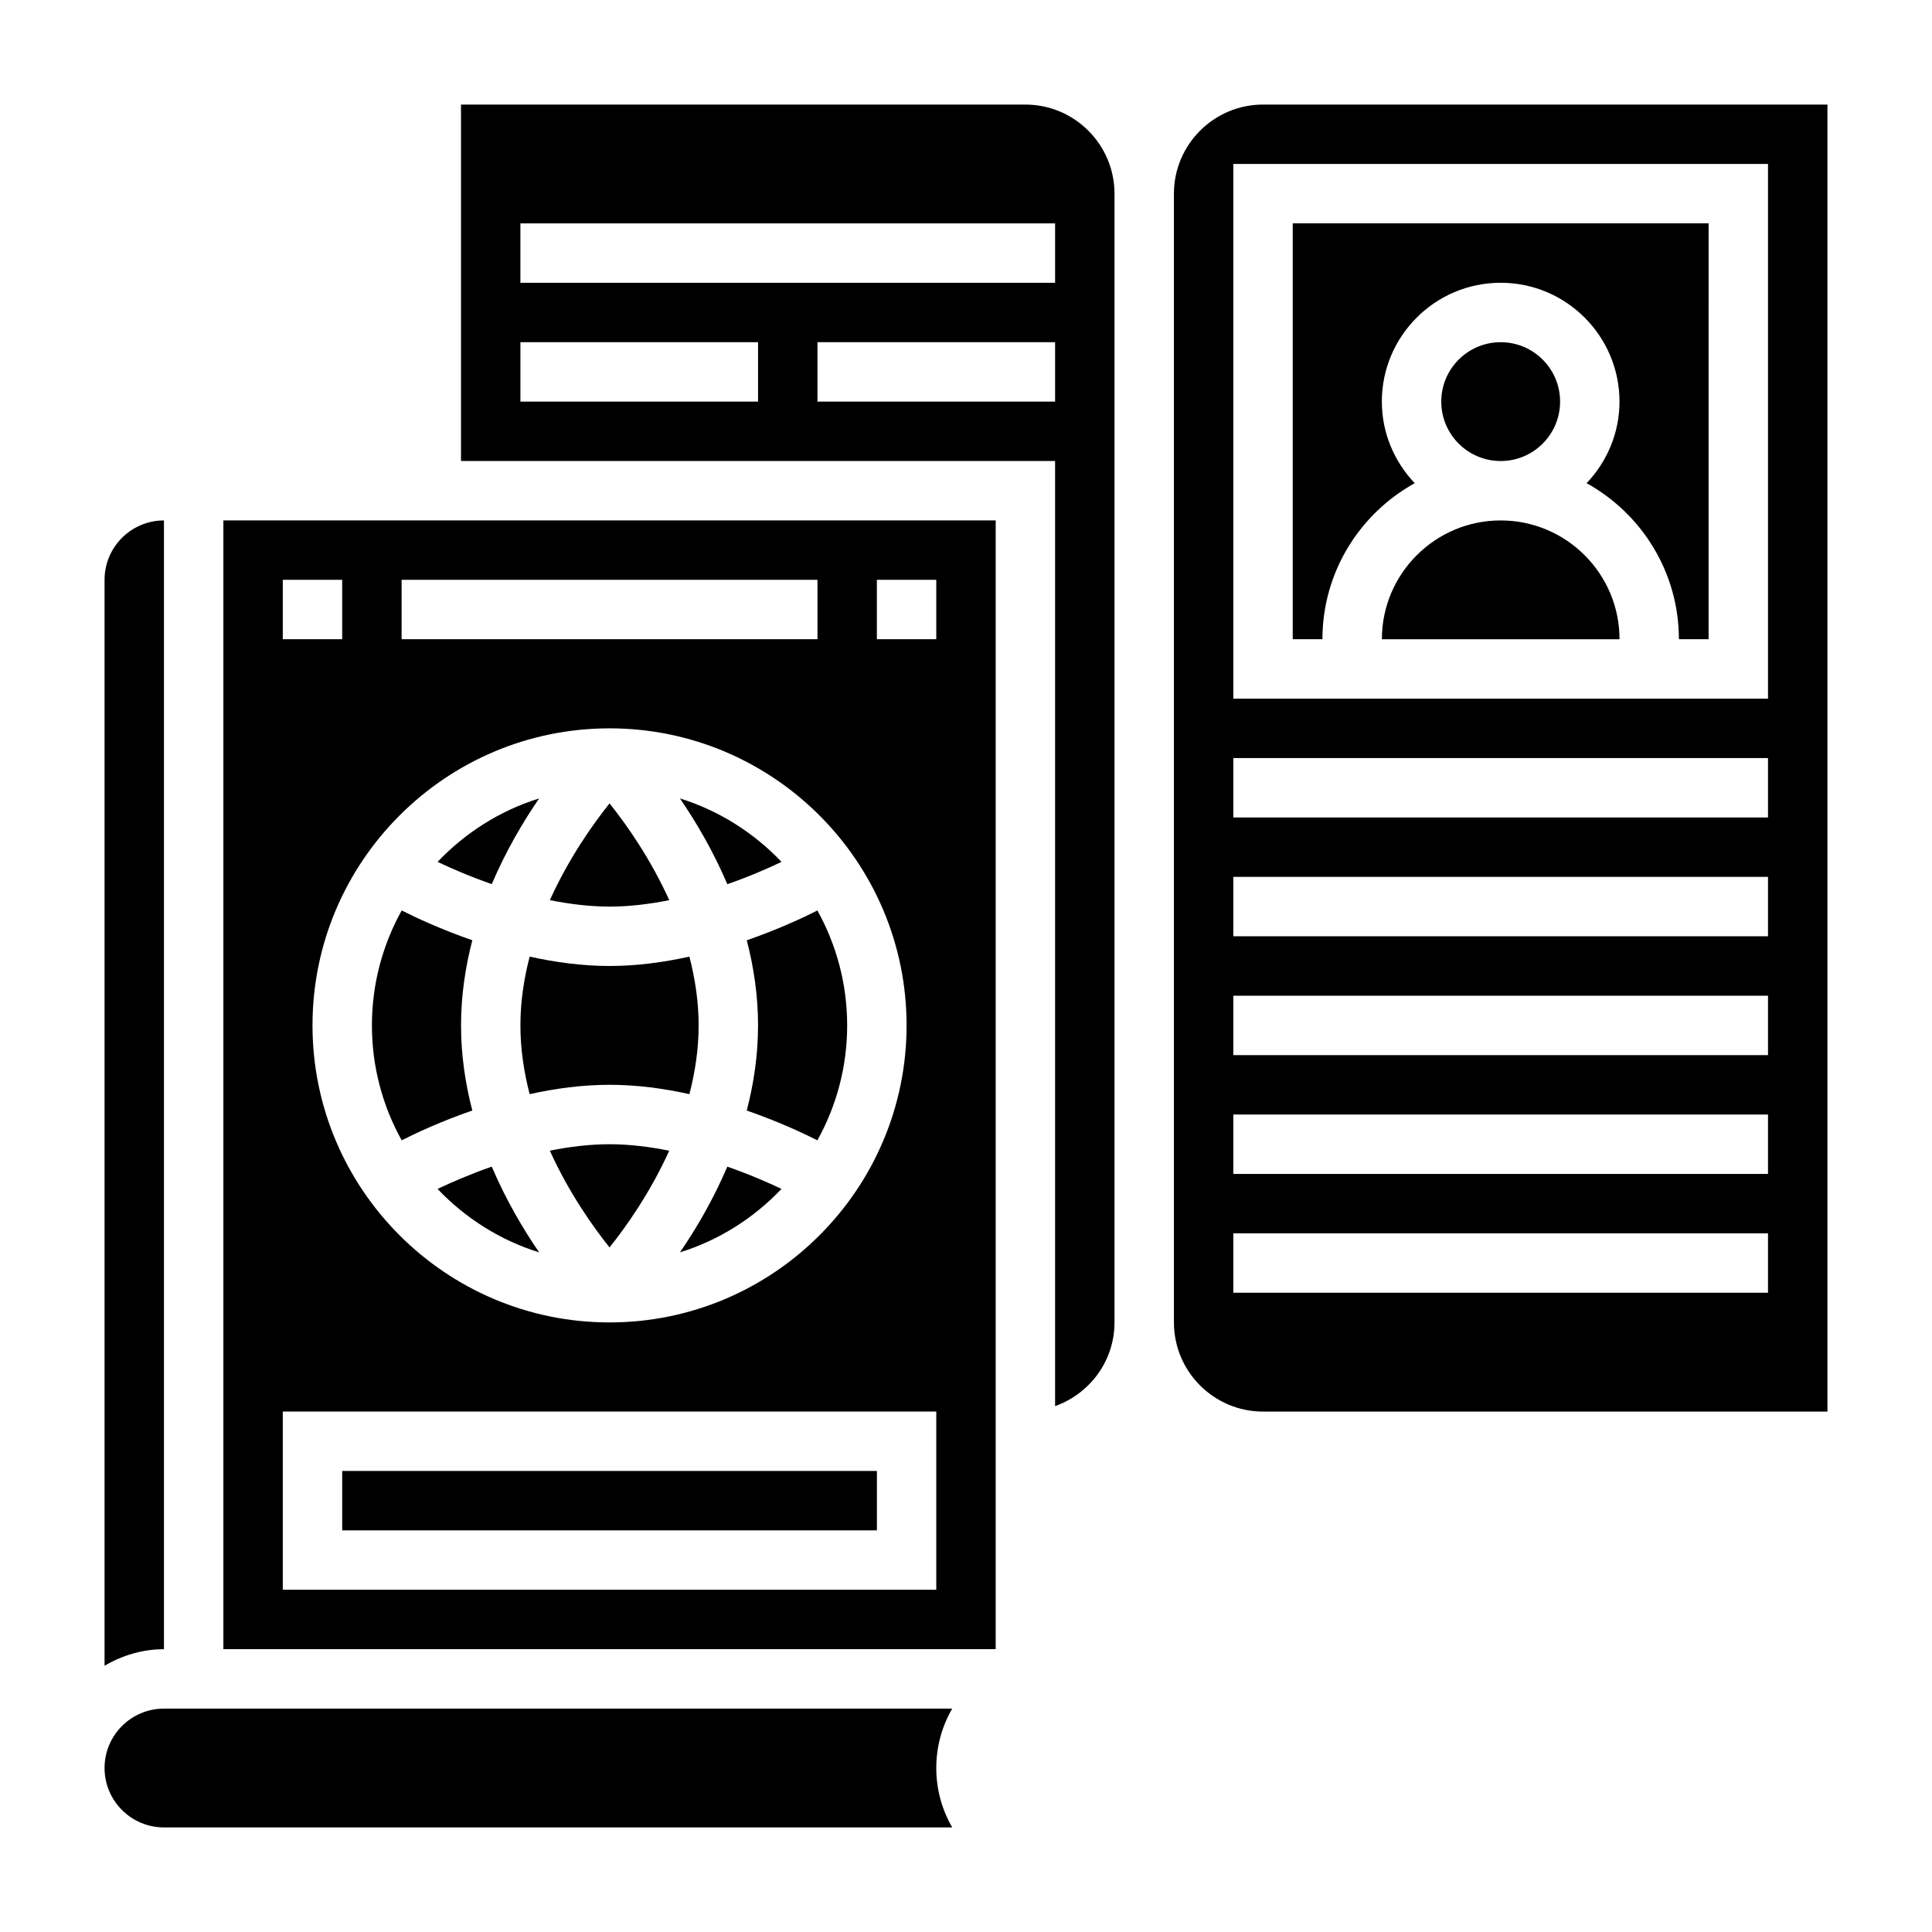
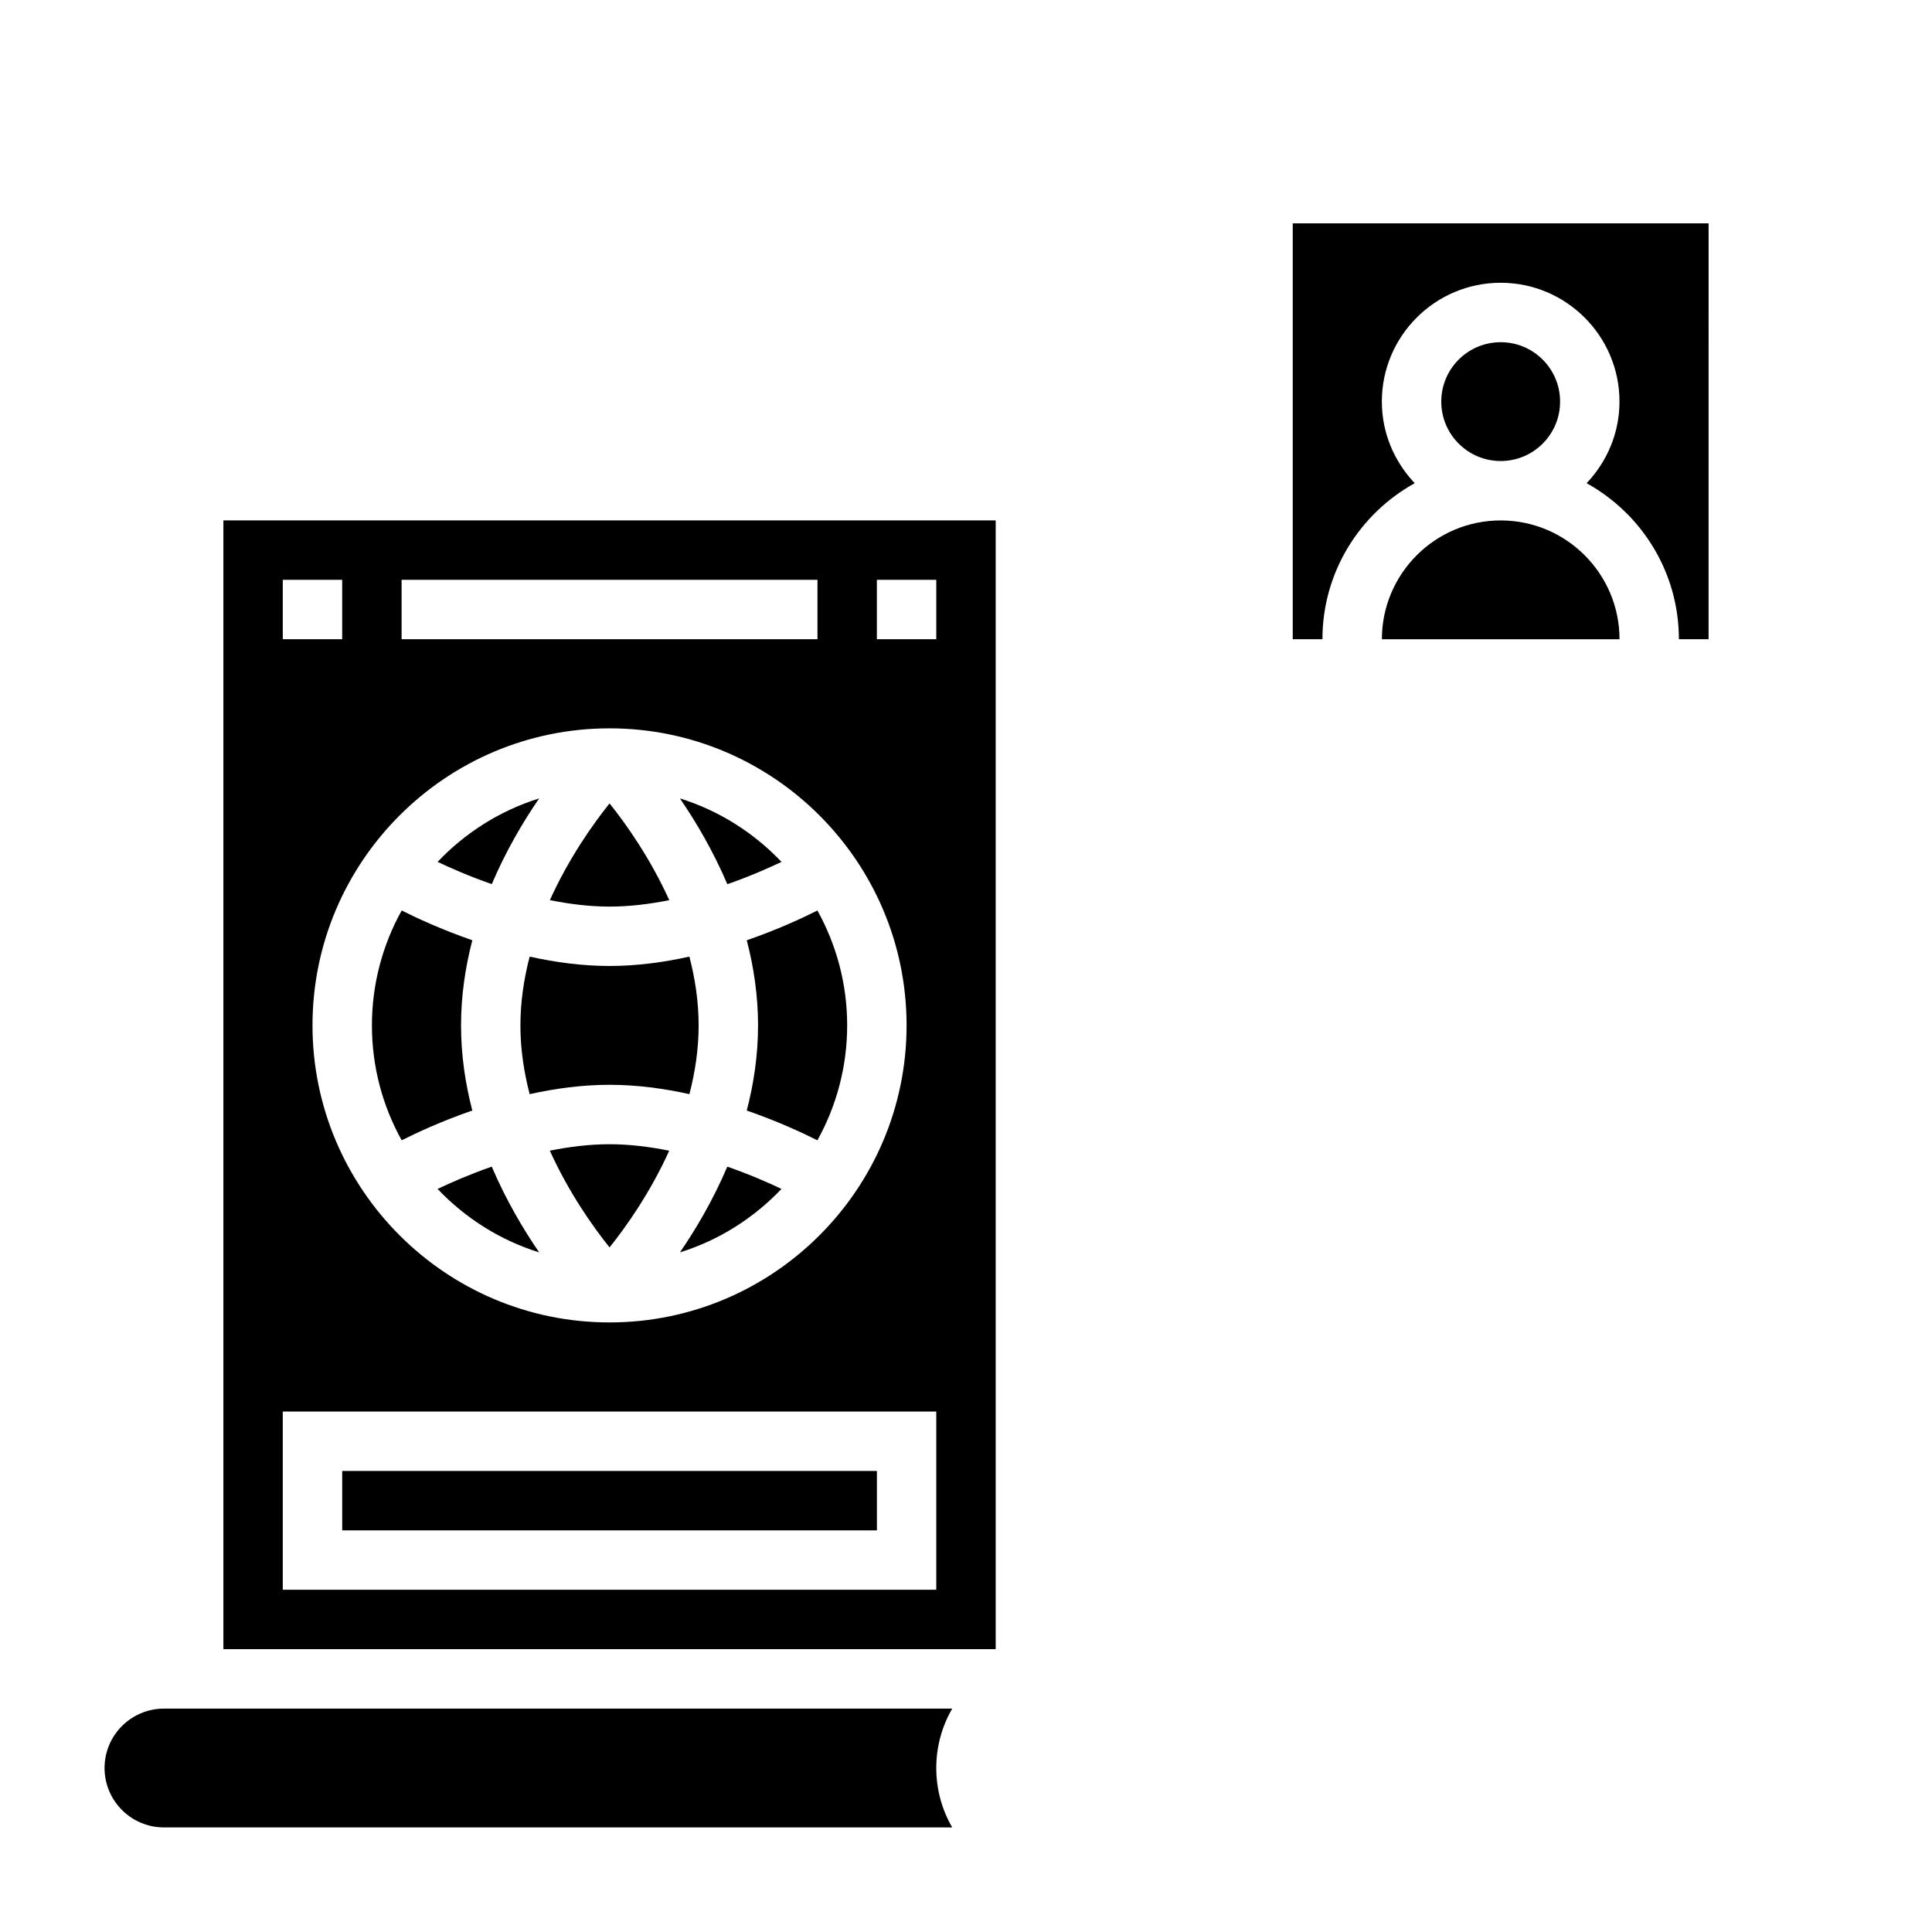
<svg xmlns="http://www.w3.org/2000/svg" fill="#000000" width="800px" height="800px" version="1.1" viewBox="144 144 512 512">
  <g>
    <path d="m321.36 382.55c-5.008-11.051-11.328-20.027-15.824-25.641-4.496 5.613-10.816 14.586-15.816 25.633 5.144 1.031 10.496 1.715 15.82 1.715 5.336 0 10.68-0.676 15.82-1.707z" />
    <path d="m286.88 355.59c-10.391 3.227-19.594 9.117-26.914 16.816 3.535 1.676 8.484 3.856 14.359 5.894 3.777-8.859 8.309-16.539 12.555-22.711z" />
-     <path d="m478.72 171.71c-13.02 0-23.617 10.598-23.617 23.617v299.14c0 13.02 10.598 23.617 23.617 23.617h149.57v-346.37zm133.82 314.88h-141.7v-15.742h141.7zm0-31.488h-141.7v-15.742h141.7zm0-31.488h-141.7v-15.742h141.7zm0-31.488h-141.7v-15.742h141.7zm0-31.488h-141.7v-15.742h141.7zm0-31.488h-141.7v-141.7h141.7z" />
    <path d="m351.11 372.41c-7.32-7.699-16.531-13.586-26.922-16.816 4.242 6.18 8.785 13.871 12.562 22.727 5.875-2.051 10.824-4.227 14.359-5.91z" />
    <path d="m250.45 446.19c3.93-1.984 10.531-5.055 18.719-7.894-1.848-7.094-2.988-14.66-2.988-22.555 0-7.894 1.141-15.461 2.992-22.562-8.188-2.844-14.793-5.91-18.719-7.894-5.019 9.039-7.891 19.414-7.891 30.457 0 11.043 2.871 21.422 7.887 30.449z" />
    <path d="m234.69 533.82h141.7v15.742h-141.7z" />
    <path d="m326.7 433.96c1.504-5.801 2.445-11.91 2.445-18.223s-0.945-12.422-2.449-18.223c-6.734 1.496-13.922 2.481-21.164 2.481-7.242 0-14.43-0.984-21.168-2.481-1.504 5.801-2.449 11.91-2.449 18.223s0.945 12.422 2.449 18.223c6.738-1.496 13.926-2.477 21.168-2.477 7.242 0 14.43 0.98 21.168 2.477z" />
    <path d="m187.45 596.8c-8.684 0-15.742 7.062-15.742 15.742 0 8.684 7.062 15.742 15.742 15.742h208.9c-2.691-4.633-4.227-10.012-4.227-15.742s1.535-11.109 4.227-15.742z" />
    <path d="m324.19 475.89c10.391-3.227 19.594-9.117 26.914-16.816-3.535-1.676-8.484-3.856-14.359-5.894-3.777 8.855-8.312 16.539-12.555 22.711z" />
    <path d="m259.96 459.08c7.32 7.699 16.531 13.586 26.922 16.816-4.242-6.18-8.785-13.871-12.562-22.727-5.875 2.055-10.828 4.227-14.359 5.91z" />
-     <path d="m187.45 281.92c-8.684 0-15.742 7.062-15.742 15.742v287.77c4.652-2.707 9.98-4.375 15.742-4.375z" />
    <path d="m203.2 581.05h204.67v-299.14h-204.67zm173.18-283.39h15.742v15.742h-15.742zm-125.95 0h110.21v15.742h-110.21zm55.105 39.359c43.406 0 78.719 35.312 78.719 78.719s-35.312 78.719-78.719 78.719-78.719-35.312-78.719-78.719c-0.004-43.406 35.312-78.719 78.719-78.719zm-86.594-39.359h15.742v15.742h-15.742zm0 220.41h173.18v47.23l-173.18 0.004z" />
    <path d="m289.71 448.94c5.008 11.051 11.328 20.027 15.824 25.641 4.496-5.613 10.816-14.586 15.816-25.633-5.144-1.031-10.496-1.715-15.816-1.715-5.34 0-10.684 0.676-15.824 1.707z" />
    <path d="m344.89 415.74c0 7.894-1.141 15.461-2.992 22.562 8.188 2.844 14.793 5.91 18.719 7.894 5.016-9.035 7.891-19.414 7.891-30.457 0-11.043-2.875-21.418-7.887-30.449-3.93 1.984-10.531 5.055-18.719 7.894 1.848 7.094 2.988 14.66 2.988 22.555z" />
-     <path d="m415.74 171.71h-149.57v94.465h157.44v250.46c9.141-3.258 15.742-11.918 15.742-22.168v-299.14c0-13.02-10.598-23.613-23.617-23.613zm-70.848 78.719h-62.977v-15.742h62.977zm78.719 0h-62.977v-15.742h62.977zm0-31.488h-141.7v-15.742h141.7z" />
    <path d="m541.7 281.92c-17.367 0-31.488 14.121-31.488 31.488h62.977c0-17.367-14.121-31.488-31.488-31.488z" />
    <path d="m557.44 250.43c0 8.695-7.047 15.746-15.742 15.746-8.695 0-15.746-7.051-15.746-15.746 0-8.695 7.051-15.742 15.746-15.742 8.695 0 15.742 7.047 15.742 15.742" />
    <path d="m518.92 272.05c-5.371-5.652-8.715-13.234-8.715-21.625 0-17.367 14.121-31.488 31.488-31.488 17.367 0 31.488 14.121 31.488 31.488 0 8.391-3.344 15.973-8.715 21.625 14.57 8.055 24.457 23.562 24.457 41.352h7.871l0.004-110.21h-110.21v110.21h7.871c0-17.789 9.891-33.297 24.461-41.352z" />
  </g>
</svg>